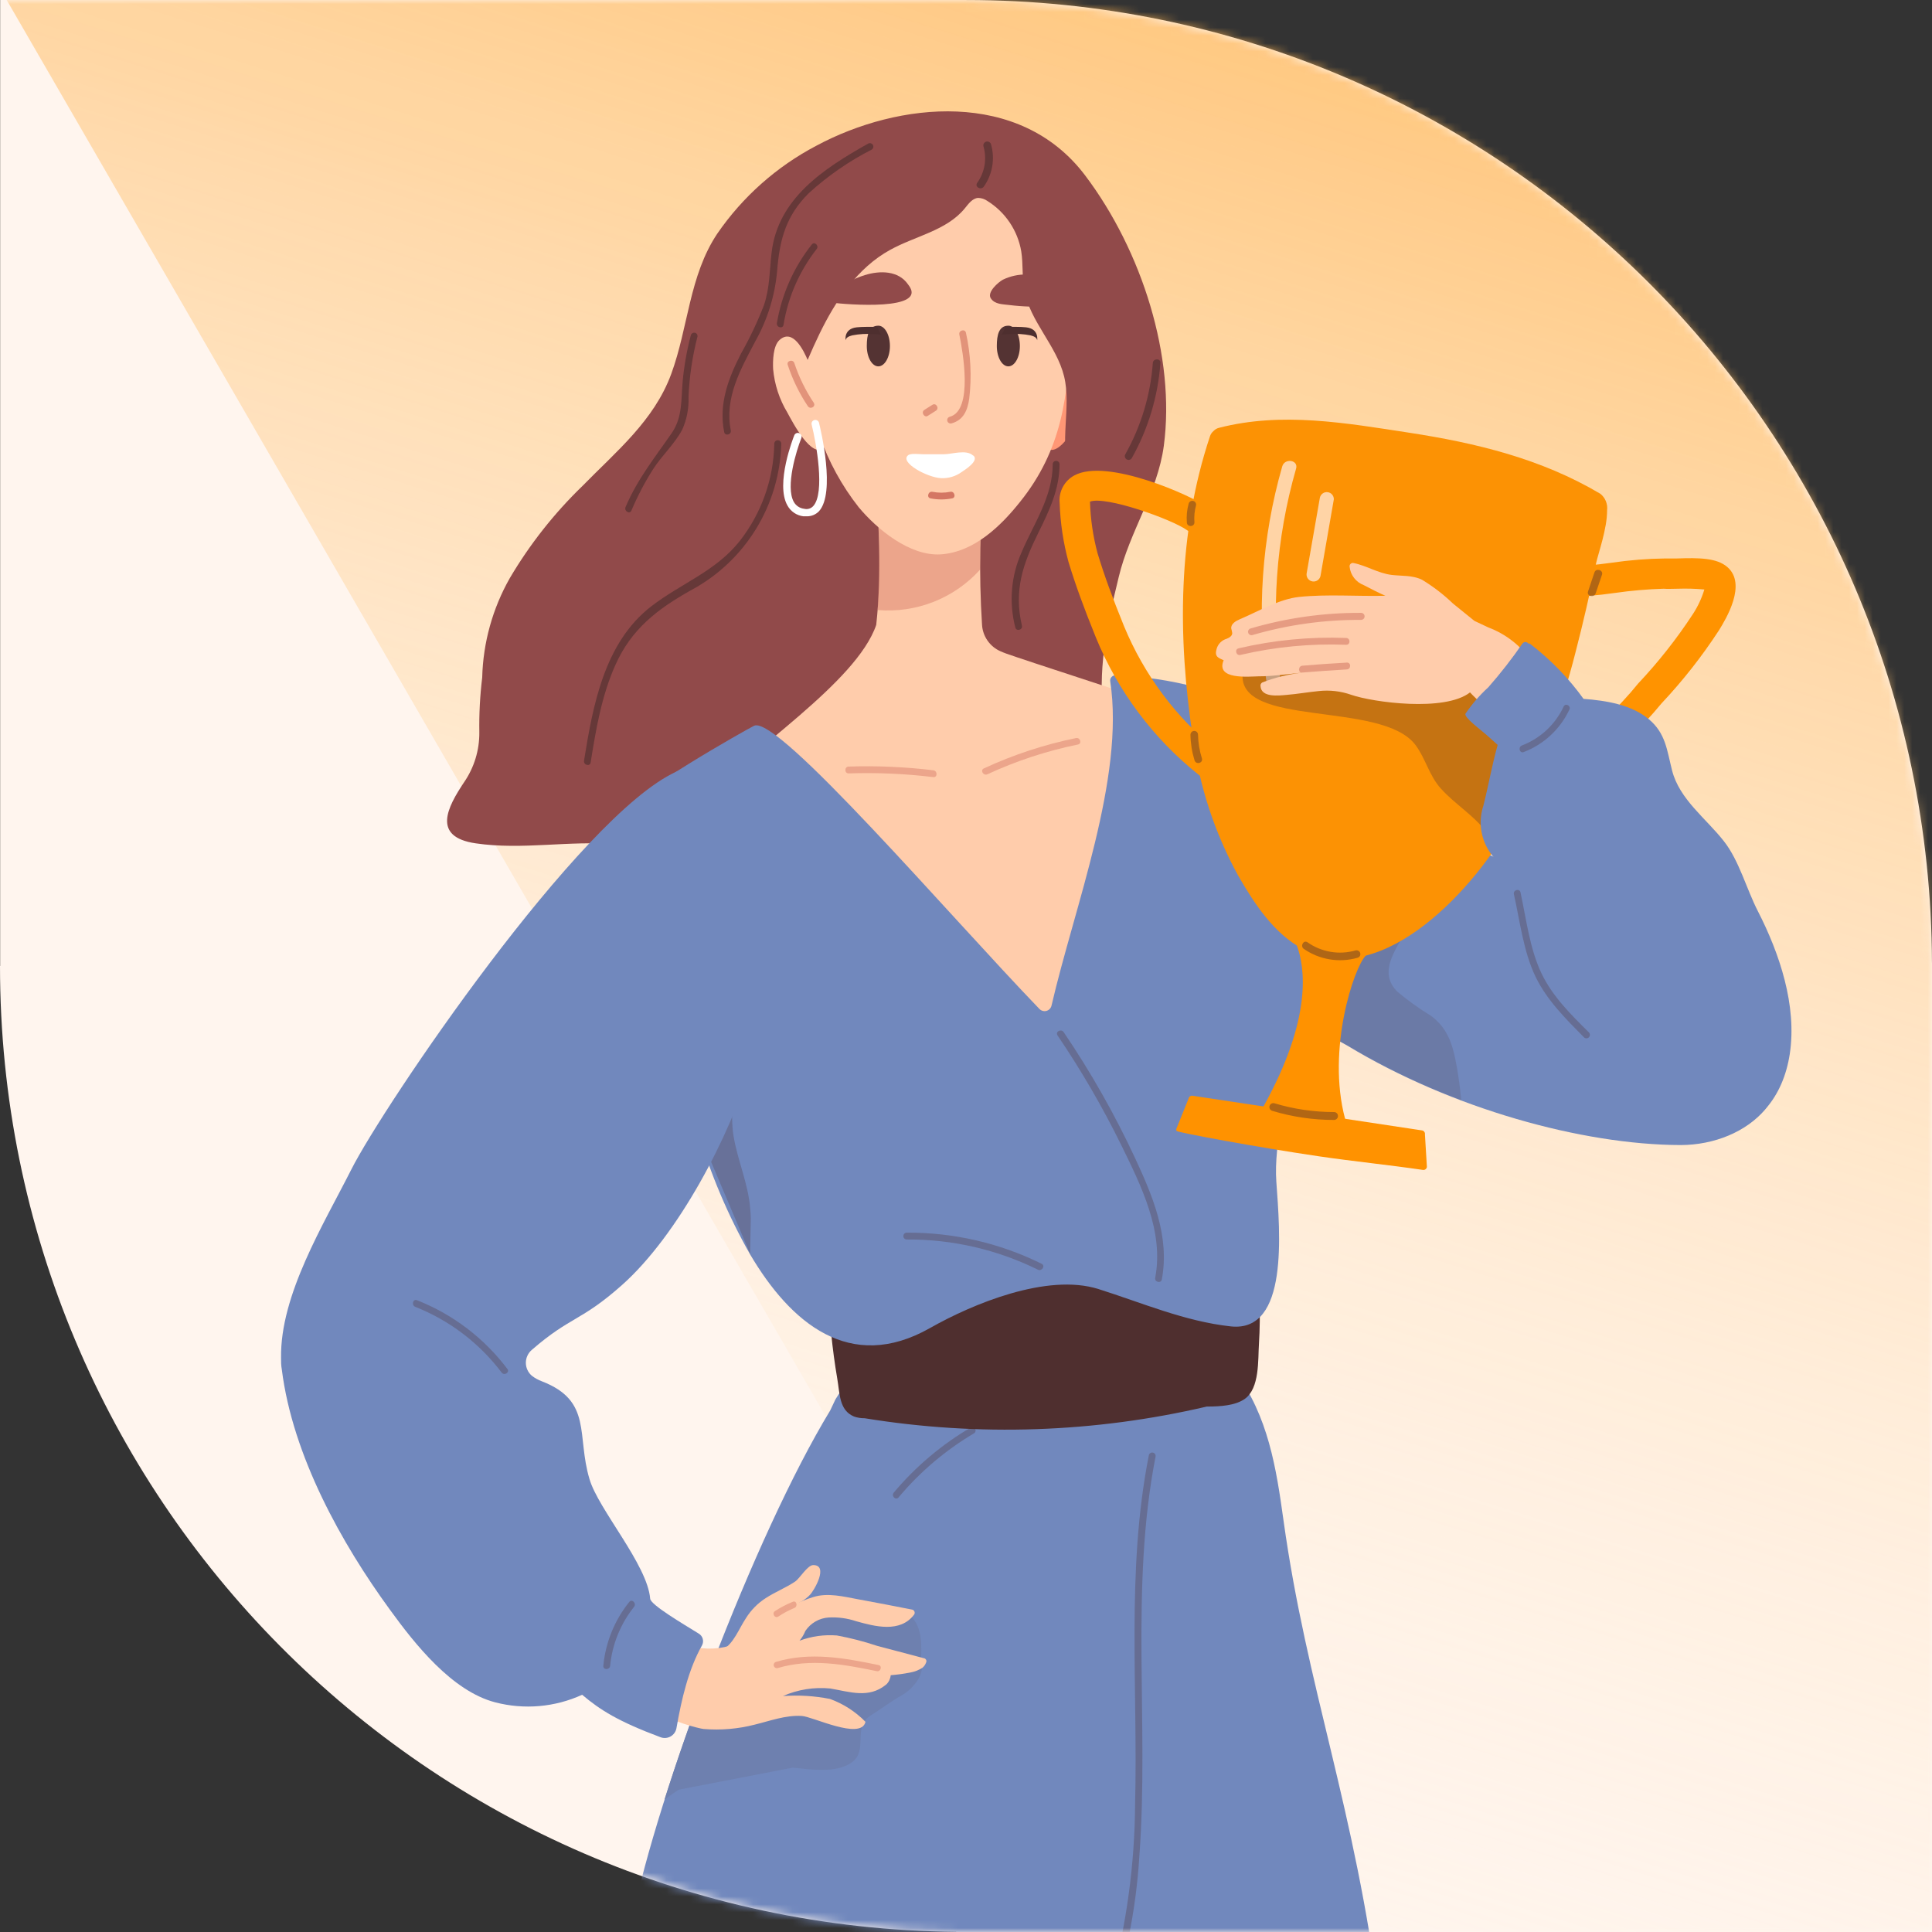
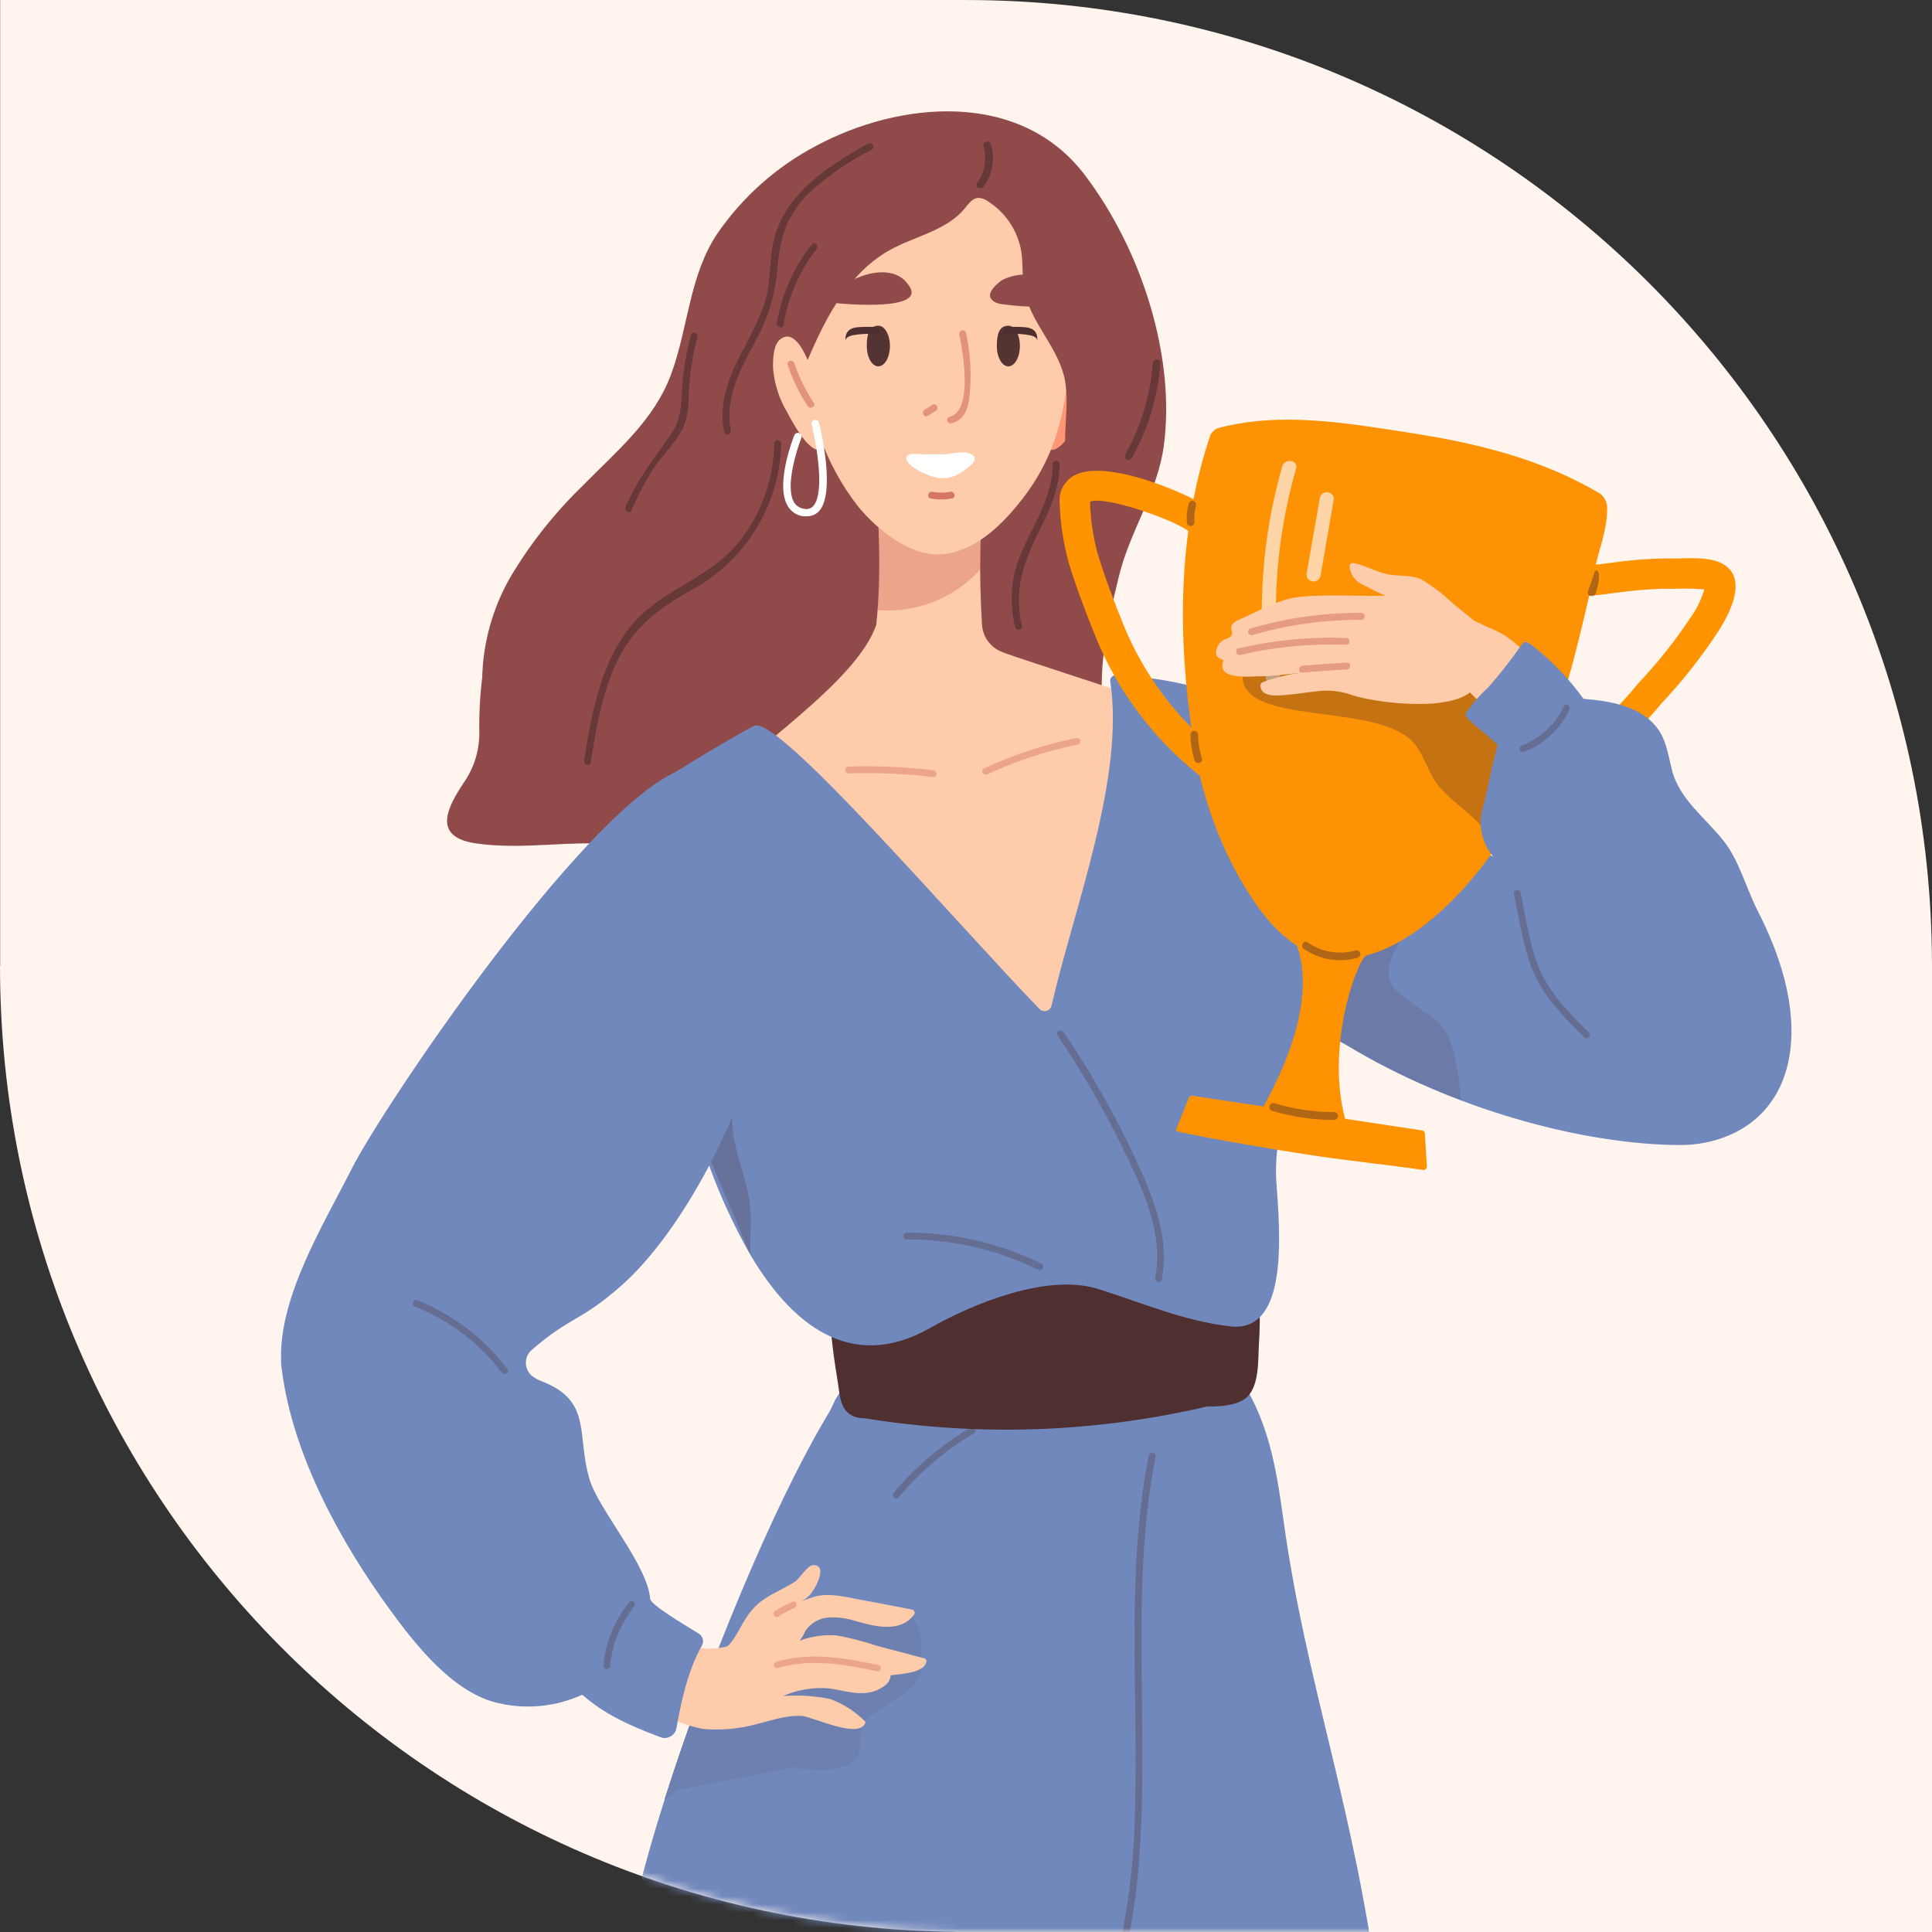
<svg xmlns="http://www.w3.org/2000/svg" width="245" height="245" viewBox="0 0 245 245" fill="none">
  <rect x="0" y="0" width="245" height="245" fill="#333333" stroke="none" />
  <path fill-rule="evenodd" clip-rule="evenodd" d="M121.254 245L121.254 244.983C54.181 244.317 -2.41619e-06 189.724 -5.35493e-06 122.493L0.019 122.493L0.019 -1.07101e-05L122.516 -1.60646e-05L122.516 0.003C190.015 0.012 244.772 54.636 244.996 122.085L245 122.085L245 245L121.254 245Z" fill="#FFF5EE" />
  <mask id="mask0_7_2306" style="mask-type:alpha" maskUnits="userSpaceOnUse" x="0" y="0" width="245" height="245">
    <path fill-rule="evenodd" clip-rule="evenodd" d="M121.254 245L121.254 244.983C54.181 244.317 -2.41619e-06 189.724 -5.35493e-06 122.493L0.019 122.493L0.019 -1.07101e-05L122.516 -1.60646e-05L122.516 0.003C190.015 0.012 244.772 54.636 244.996 122.085L245 122.085L245 245L121.254 245Z" fill="#FF7D27" />
  </mask>
  <g mask="url(#mask0_7_2306)">
-     <path d="M-0.834 -2.907L144.505 248.436L420.986 248.436L188.937 -14.118L-0.834 -2.907Z" fill="url(#paint0_linear_7_2306)" />
    <path d="M147.587 56.527C149.077 45.303 144.846 31.828 137.603 22.239C129.312 11.265 113.952 12.88 103.507 18.488C98.48 21.13 94.173 24.956 90.956 29.635C87.397 34.964 87.291 41.513 85.118 47.428C82.944 53.343 78.154 57.239 73.884 61.605C70.293 65.074 67.187 69.011 64.65 73.311C62.464 77.162 61.262 81.493 61.149 85.92C60.869 88.227 60.747 90.55 60.784 92.874C60.805 95.124 60.133 97.327 58.86 99.183C56.725 102.376 54.744 106.127 60.322 106.945C66.276 107.82 72.181 106.551 78.096 107.07C79.183 107.176 80.254 107.405 81.29 107.753C83.463 105.964 85.521 104.781 87.195 106.3C90.763 109.532 93.851 112.619 97.775 114.841C101.131 115.168 104.575 114.947 107.922 115.38C111.452 115.91 114.917 116.806 118.261 118.054C120.339 117.679 122.108 117.303 124.282 118.929C125.293 119.744 126.439 120.375 127.668 120.795C130.947 121.834 133.438 120.67 134.564 117.159C135.526 114.081 136.257 110.898 137.978 108.109C139.883 102.779 140.573 97.091 139.998 91.46C139.161 84.977 140.267 79.745 141.864 73.186C143.249 67.367 146.788 62.471 147.587 56.527Z" fill="#914A4A" />
    <path d="M104.994 116.909C104.032 116.851 103.07 116.822 102.166 116.803L102.378 116.87C106.026 118.03 109.842 118.576 113.669 118.486C110.84 117.66 107.932 117.132 104.994 116.909V116.909Z" fill="#CF6C5A" />
    <path d="M146 88.977C143.249 88.015 130.361 83.86 127.62 82.889C127.37 82.793 127.129 82.706 126.898 82.6C126.228 82.312 125.652 81.842 125.234 81.244C124.816 80.646 124.573 79.943 124.532 79.215C124.121 72.72 124.243 66.203 124.898 59.729C124.908 59.632 124.899 59.533 124.871 59.44C124.842 59.346 124.795 59.26 124.732 59.185C124.669 59.111 124.592 59.05 124.504 59.006C124.417 58.962 124.322 58.936 124.225 58.93C124.074 58.825 123.898 58.762 123.715 58.748C119.945 58.53 116.2 57.996 112.519 57.151C112.345 57.095 112.158 57.095 111.983 57.149C111.808 57.204 111.654 57.31 111.541 57.455C111.429 57.6 111.364 57.776 111.355 57.959C111.346 58.142 111.393 58.323 111.49 58.478C111.318 58.521 111.167 58.624 111.065 58.769C110.963 58.914 110.916 59.09 110.933 59.267C111.433 65.932 111.846 72.655 111.115 79.244C108.605 86.611 94.764 95.277 89.619 101.153C88.532 102.394 104.69 117.168 105.671 117.629C112.683 120.986 126.966 138.039 135.305 135.778C144.846 133.182 155.762 96.594 152.79 92.257C152.992 91.824 146.635 89.189 146 88.977Z" fill="#FFCCAB" />
    <path d="M111.277 77.359C113.695 77.567 116.128 77.213 118.386 76.324C120.644 75.434 122.665 74.034 124.29 72.232C124.268 68.057 124.467 63.883 124.886 59.729C124.897 59.632 124.888 59.533 124.859 59.44C124.831 59.346 124.784 59.26 124.721 59.185C124.658 59.111 124.58 59.05 124.493 59.006C124.406 58.962 124.311 58.936 124.213 58.93C124.062 58.825 123.887 58.762 123.703 58.748C119.934 58.53 116.189 57.996 112.508 57.151C112.334 57.095 112.146 57.095 111.971 57.149C111.796 57.204 111.642 57.31 111.53 57.455C111.418 57.6 111.353 57.776 111.344 57.959C111.335 58.142 111.382 58.323 111.479 58.478C111.307 58.521 111.156 58.624 111.054 58.769C110.951 58.914 110.905 59.09 110.921 59.267C111.501 65.28 111.62 71.328 111.277 77.359V77.359Z" fill="#CF6C5A" fill-opacity="0.4" />
    <path d="M132.675 56.749C134.272 58.288 136.706 53.536 137.369 52.325C138.387 50.647 139.006 48.758 139.177 46.804C139.225 45.765 139.177 43.87 138.379 43.13C136.715 41.591 135.321 44.361 134.724 45.823C133.741 47.889 132.945 50.039 132.348 52.248C132.127 53.344 131.771 55.874 132.675 56.749Z" fill="#FF9775" />
    <path d="M181.994 350.609C179.696 323.053 178.426 281.753 174.992 254.323C171.838 229.162 165.721 214.129 162.758 192.767C161.845 186.198 160.835 179.591 156.631 173.945C156.531 173.822 156.401 173.726 156.254 173.665C156.107 173.604 155.948 173.581 155.789 173.597C155.631 173.614 155.479 173.669 155.348 173.758C155.216 173.847 155.109 173.968 155.035 174.108C146.456 172.262 137.799 174.022 129.23 175.349C123.642 176.224 108.118 174.464 107.666 175.147C107.01 175.861 106.43 176.641 105.935 177.475L105.281 178.86C95.721 194.595 83.409 227.142 80.053 243.907C75.071 268.798 67.809 293.199 59.461 317.167C52.151 338.115 40.359 357.217 33.598 378.376C31.56 384.603 30.354 391.07 30.01 397.612C30.005 397.835 30.076 398.052 30.213 398.227C30.35 398.403 30.543 398.525 30.76 398.574C32.972 399.074 35.156 399.661 37.31 400.334C38.169 400.608 38.885 401.211 39.302 402.011C39.718 402.811 39.801 403.744 39.532 404.605C38.147 409.029 36.454 414.319 35.492 417.579C32.376 428.159 72.743 436.286 83.861 434.892C95.605 433.382 111.523 417.829 123.084 419.58C134.895 421.369 142.426 428.236 154.371 427.755C162.936 427.418 171.451 426.298 179.811 424.408C180.294 423.123 180.661 421.797 180.908 420.446C185.563 397.478 183.918 373.779 181.994 350.609Z" fill="#7188BD" />
    <path d="M100.526 224.16C102.796 224.381 106.028 224.91 108.009 223.496C110.144 221.986 108.076 218.985 110.384 217.562C111.414 216.927 113.27 215.58 114.328 214.993C115.665 214.272 117.213 212.454 116.857 211.002C116.646 210.04 117.367 207.011 115.646 205.077C112.865 205.698 109.982 205.698 107.201 205.077C103.661 204.115 101.074 202.798 98.141 205.818C96.352 207.655 94.967 210.108 92.687 211.406C91.786 211.886 90.811 212.211 89.802 212.368C87.743 217.773 85.858 223.178 84.262 228.218C84.848 227.776 85.464 227.353 86.089 226.949L100.526 224.16Z" fill="#6E80AF" />
    <path d="M103.125 198.471C102.404 198.471 101.433 200.144 100.846 200.548C99.663 201.347 98.326 201.866 97.124 202.645C96.1 203.298 95.236 204.172 94.594 205.203C93.632 206.665 93.103 208.32 91.593 209.281C91.526 209.283 91.46 209.303 91.402 209.338C91.344 209.373 91.297 209.423 91.265 209.483C91.233 209.542 91.217 209.609 91.219 209.677C91.221 209.745 91.24 209.811 91.276 209.868C91.734 210.415 92.32 210.84 92.983 211.104C93.645 211.369 94.362 211.466 95.071 211.386C95.78 211.306 96.457 211.052 97.044 210.646C97.63 210.24 98.107 209.695 98.432 209.06C98.971 207.55 98.288 206.011 99.134 204.52C99.146 204.48 99.146 204.436 99.134 204.395C100.298 203.645 101.721 203.309 102.712 202.241C103.251 201.693 105.116 198.461 103.125 198.471Z" fill="#FFCCAB" />
    <path d="M159.216 158.824C159.338 158.7 159.423 158.546 159.464 158.377C159.504 158.209 159.499 158.033 159.448 157.867C159.396 157.702 159.301 157.553 159.173 157.437C159.044 157.321 158.886 157.242 158.716 157.208C140.808 155.131 122.985 157.872 105.413 161.257C105.248 161.3 105.101 161.392 104.99 161.522C104.879 161.651 104.809 161.81 104.792 161.98C104.774 162.149 104.808 162.32 104.89 162.469C104.972 162.618 105.097 162.739 105.25 162.815C105.176 162.892 105.119 162.982 105.083 163.082C105.046 163.181 105.031 163.287 105.038 163.393C105.152 167.223 105.531 171.041 106.173 174.819C106.509 176.742 106.404 178.83 108.289 179.628C108.725 179.781 109.184 179.855 109.645 179.849C124.065 182.193 138.805 181.69 153.032 178.368C154.85 178.368 156.658 178.224 157.841 177.406C159.765 176.05 159.515 172.405 159.649 170.423C159.888 166.552 159.743 162.667 159.216 158.824V158.824Z" fill="#4F2F2F" />
    <path d="M117.125 210.272L111.2 208.705C109.54 208.149 107.844 207.712 106.122 207.397C104.515 207.27 102.9 207.496 101.39 208.06C101.699 207.687 101.949 207.269 102.13 206.819C102.459 206.328 102.896 205.919 103.408 205.623C103.92 205.328 104.493 205.155 105.083 205.117C106.263 205.053 107.444 205.213 108.565 205.588C110.931 206.252 114.163 207.118 115.932 204.732C115.965 204.679 115.984 204.62 115.99 204.558C115.996 204.497 115.988 204.434 115.967 204.376C115.946 204.318 115.912 204.265 115.868 204.222C115.823 204.179 115.77 204.146 115.711 204.126C113.422 203.671 111.127 203.232 108.825 202.809C106.959 202.462 104.977 201.953 103.15 202.52C99.591 203.597 96.186 206.213 93.253 208.464C91.455 209.151 89.486 209.252 87.626 208.753C86.694 210.433 85.915 212.194 85.299 214.014C84.965 215.145 84.755 216.309 84.674 217.486C84.674 218.149 88.646 219.207 89.223 219.256C91.396 219.435 93.584 219.25 95.696 218.707C97.677 218.226 99.591 217.486 101.669 217.601C103.054 217.678 109.094 220.679 109.738 218.409V218.332C108.479 217.048 106.947 216.062 105.256 215.447C103.291 215.058 101.282 214.935 99.284 215.081C101.168 214.251 103.235 213.919 105.285 214.12C107.767 214.543 110.152 215.408 112.316 213.667C112.343 213.643 112.372 213.62 112.402 213.6C112.72 213.291 112.914 212.878 112.951 212.436C113.777 212.37 114.599 212.258 115.413 212.1C115.962 212.001 116.488 211.799 116.961 211.503C117.178 211.331 117.341 211.101 117.433 210.84C117.464 210.783 117.48 210.72 117.48 210.656C117.48 210.592 117.464 210.529 117.433 210.472C117.403 210.416 117.358 210.368 117.304 210.333C117.251 210.298 117.189 210.277 117.125 210.272Z" fill="#FFCCAB" />
    <path d="M218.78 127.556C216.408 124.001 213.232 121.056 209.508 118.958C202.612 112.706 181.52 106.387 176.124 102.425C170.353 98.202 163.486 91.066 157.071 88.776C156.59 88.603 157.311 95.75 157.638 98.173C158.228 102.578 158.818 106.987 159.408 111.398C159.898 114.986 158.215 123.507 160.322 126.547C162.89 130.269 167.054 130.307 170.901 132.625C184.059 140.579 200.669 145.177 213.115 145.206C217.386 145.206 221.473 143.503 223.791 140.724C227.196 136.53 221.213 131.192 218.78 127.556Z" fill="#7188BD" />
    <path d="M184.548 134.29C184.077 132.011 183.365 130.222 181.441 128.798C179.95 127.89 178.529 126.87 177.19 125.749C174.747 123.277 176.96 120.556 178.258 118.055C180.349 114.232 182.056 110.211 183.355 106.052C180.833 105.062 178.414 103.828 176.132 102.368C174.343 101.06 172.449 99.482 170.496 97.828C169.534 101.339 168.265 104.763 167.332 108.293C166.304 112.329 165.771 116.476 165.745 120.642C165.73 123.939 165.903 127.233 166.264 130.51C167.86 131.054 169.402 131.743 170.871 132.568C175.461 135.311 180.29 137.632 185.298 139.503C185.145 137.753 184.894 136.013 184.548 134.29Z" fill="#4F2F2F" fill-opacity="0.16" />
    <path d="M129.559 21.661C124.971 16.39 118.017 14.726 111.862 18.775C106.697 22.19 103.532 27.816 102.33 33.616C100.968 40.846 101.522 48.307 103.936 55.257C105.07 58.527 106.741 61.586 108.88 64.307C111.179 67.077 115.353 70.549 119.296 70.299C123.567 70.02 126.991 66.615 129.347 63.653C134.618 57.113 135.589 50.082 135.637 41.984C135.686 34.914 134.493 27.345 129.559 21.661Z" fill="#FFCCAB" />
    <path d="M135.321 36.85C134.888 36.224 131.714 34.791 130.185 34.811C129.147 34.788 128.119 35.013 127.184 35.465C126.597 35.782 125.135 37.052 125.645 37.831C126.155 38.61 127.155 38.571 127.954 38.677C129.679 38.89 131.421 38.945 133.157 38.84C134.253 38.783 136.283 38.264 135.321 36.85Z" fill="#914A4A" />
    <path d="M115.152 36.069C113.94 34.3 111.584 34.29 109.67 34.886C108.644 35.205 107.672 35.675 106.785 36.281C106.352 36.579 104.13 38.205 105.64 38.397C107.15 38.589 117.913 39.513 115.152 36.069Z" fill="#914A4A" />
    <path d="M162.047 110.244C162.739 107.282 162.749 94.182 161.316 91.97C159.392 88.902 154.968 88.065 151.765 87.161C148.414 86.278 144.975 85.768 141.512 85.642C141.41 85.631 141.308 85.645 141.213 85.68C141.117 85.716 141.031 85.773 140.961 85.848C140.891 85.922 140.84 86.012 140.81 86.109C140.78 86.207 140.774 86.31 140.791 86.411C142.656 98.635 136.232 115.034 133.346 127.518C133.31 127.678 133.232 127.826 133.118 127.944C133.005 128.063 132.862 128.149 132.704 128.192C132.546 128.236 132.379 128.235 132.221 128.191C132.063 128.147 131.92 128.061 131.807 127.942C120.372 116.083 98.587 90.595 95.624 92.037C94.662 92.509 80.024 100.751 78.985 103.137C78.307 103.619 77.833 104.336 77.656 105.149C77.478 105.961 77.609 106.811 78.023 107.532C78.52 108.375 79.201 109.095 80.014 109.639C83.608 112.401 85.968 116.468 86.583 120.959C87.728 127.845 86.17 135.646 88.507 143.465C90.105 148.906 92.325 154.144 95.124 159.075C100.231 167.731 107.772 174.185 117.948 168.405C123.324 165.356 132.779 161.422 139.281 163.461C144.83 165.212 150.245 167.568 156.083 168.203C163.451 169.001 162.316 156.315 161.854 149.852C161.508 144.908 163.278 138.829 164.191 133.924C166.355 122.344 164.413 121.498 162.047 110.244Z" fill="#7188BD" />
    <path d="M137.853 30.819C136.765 28.162 135.528 25.567 134.149 23.048C133.266 21.148 131.987 19.46 130.399 18.095C128.758 16.985 126.88 16.274 124.916 16.017C119.465 14.895 113.8 15.49 108.7 17.72C103.699 20.057 99.582 24.539 98.351 29.925C97.697 32.81 97.841 35.792 96.986 38.581C95.899 42.12 93.417 45.025 92.811 48.728C92.128 52.873 92.532 57.567 92.725 61.751C94.752 59.781 96.511 57.553 97.957 55.124C100.371 51.084 101.862 46.564 103.92 42.332C105.978 38.1 108.729 33.974 112.865 31.695C116.058 29.925 120.03 29.252 122.339 26.433C122.81 25.856 123.3 25.154 124.031 25.096C124.46 25.104 124.876 25.241 125.224 25.491C126.345 26.191 127.306 27.12 128.044 28.217C128.782 29.314 129.279 30.555 129.504 31.858C129.764 33.493 129.591 35.176 129.889 36.811C130.62 40.764 133.976 43.804 134.938 47.718C135.9 51.633 134.255 56.124 135.679 60.01C139.959 55.028 141.392 48.036 140.671 41.505C140.213 37.833 139.266 34.239 137.853 30.819V30.819Z" fill="#914A4A" />
    <path d="M152.901 98.645C152.578 98.594 152.273 98.461 152.016 98.26C146.247 93.658 141.753 87.655 138.964 80.823C137.406 76.975 136.406 74.234 135.501 71.272C134.837 68.826 134.459 66.312 134.376 63.779C134.308 63.078 134.449 62.373 134.781 61.751C135.113 61.13 135.621 60.621 136.242 60.288C140.416 58.018 151.246 62.962 152.824 64.135C153.236 64.438 153.511 64.891 153.588 65.396C153.666 65.901 153.54 66.416 153.237 66.828C152.935 67.24 152.481 67.515 151.976 67.593C151.471 67.67 150.956 67.544 150.544 67.242C148.621 65.847 140.176 62.846 138.223 63.616C138.287 65.829 138.61 68.027 139.185 70.166C140.06 73.051 141.032 75.686 142.532 79.389C145.088 85.584 149.163 91.035 154.382 95.24C154.72 95.501 154.962 95.867 155.069 96.28C155.176 96.693 155.143 97.131 154.975 97.523C154.806 97.915 154.512 98.24 154.138 98.447C153.764 98.654 153.332 98.73 152.91 98.664L152.901 98.645Z" fill="#FF9300" />
    <path d="M164.443 119.863C165.463 122.575 166.501 129 160.23 140.301C158.566 143.312 171.464 145.187 170.57 141.869C168.213 133.049 171.724 122.633 173.196 121.181C175.658 118.796 163.231 116.651 164.443 119.863Z" fill="#FF9200" />
    <path d="M190.395 104.309C189.974 104.245 189.587 104.043 189.293 103.735C188.999 103.427 188.816 103.03 188.772 102.606C188.728 102.183 188.826 101.757 189.05 101.395C189.274 101.033 189.612 100.755 190.01 100.606C195.464 98.557 201.1 94.258 206.775 87.824L207.736 86.679C210.29 83.969 212.601 81.041 214.642 77.927C215.291 76.947 215.794 75.878 216.133 74.753C215.017 74.652 213.896 74.62 212.776 74.657C212.074 74.657 211.468 74.705 210.978 74.657C208.921 74.717 206.869 74.894 204.832 75.186C202.579 75.513 200.308 75.696 198.032 75.734C197.522 75.706 197.044 75.476 196.703 75.096C196.362 74.715 196.186 74.215 196.214 73.704C196.242 73.194 196.472 72.716 196.852 72.375C197.233 72.034 197.733 71.859 198.243 71.887C200.3 71.825 202.352 71.649 204.389 71.358C206.642 71.028 208.913 70.847 211.189 70.819C211.516 70.819 212.065 70.819 212.651 70.819C215.45 70.723 217.701 70.742 219.047 71.906C221.558 74.079 218.884 78.465 217.999 79.908C215.843 83.219 213.397 86.332 210.689 89.209L209.727 90.344C203.63 97.249 197.474 101.885 191.453 104.174C191.121 104.322 190.753 104.369 190.395 104.309V104.309Z" fill="#FF9300" />
    <path d="M203.796 64.722C203.846 64.327 203.794 63.926 203.644 63.557C203.494 63.188 203.252 62.864 202.94 62.616C195.457 58.172 187.186 56.172 178.645 54.864C170.662 53.642 162.573 52.2 154.6 54.248C154.335 54.309 154.094 54.446 153.907 54.642C153.686 54.822 153.522 55.063 153.436 55.335C149.339 67.627 149.319 80.803 151.272 93.528C152.083 99.657 154.023 105.583 156.995 111.004C159.034 114.544 161.553 118.439 165.285 120.382C175.461 125.681 187.407 112.12 191.533 104.416C195.135 97.492 197.918 90.171 199.824 82.602C200.786 78.889 201.641 75.148 202.411 71.388C202.68 70.176 203.825 66.963 203.796 64.722Z" fill="#FC9204" />
    <path d="M180.447 148.359C176.052 147.715 171.589 147.272 167.213 146.628C159.374 145.474 149.266 143.598 149.199 143.415C149.174 143.364 149.162 143.309 149.162 143.252C149.162 143.195 149.174 143.14 149.199 143.088L150.718 139.328C150.737 139.211 150.801 139.106 150.896 139.036C150.992 138.966 151.111 138.936 151.228 138.953L180.323 143.348C180.381 143.356 180.437 143.376 180.488 143.406C180.538 143.437 180.583 143.477 180.617 143.524C180.652 143.572 180.677 143.626 180.691 143.683C180.705 143.74 180.707 143.8 180.698 143.858L180.948 147.984C180.931 148.1 180.869 148.205 180.775 148.275C180.682 148.345 180.564 148.376 180.447 148.359V148.359Z" fill="#FF9200" />
    <path d="M162.436 86.834C161.141 77.663 161.797 68.322 164.36 59.422C164.677 58.316 162.907 58.056 162.6 59.153C160.004 68.212 159.348 77.716 160.676 87.045C160.731 87.255 160.859 87.437 161.038 87.559C161.217 87.681 161.434 87.734 161.648 87.708C161.863 87.682 162.062 87.579 162.206 87.419C162.351 87.258 162.433 87.05 162.436 86.834V86.834Z" fill="#FFD4A6" />
    <path d="M167.376 63.116L165.693 72.734C165.663 72.967 165.725 73.202 165.867 73.389C166.009 73.575 166.218 73.699 166.45 73.733C166.682 73.767 166.918 73.709 167.108 73.571C167.297 73.432 167.424 73.225 167.462 72.994L169.146 63.318C169.15 63.095 169.072 62.879 168.925 62.711C168.778 62.543 168.574 62.436 168.353 62.411C168.131 62.386 167.909 62.444 167.728 62.575C167.547 62.705 167.422 62.898 167.376 63.116V63.116Z" fill="#FFD4A6" />
    <path d="M179.504 94.48C180.812 96.231 181.226 98.375 182.755 100.039C184.496 101.963 186.737 103.29 188.353 105.339C188.865 106.008 189.316 106.723 189.699 107.474C189.853 107.243 189.978 107.032 190.122 106.81C190.012 106.747 189.929 106.645 189.89 106.524C189.851 106.403 189.858 106.272 189.911 106.156C193.864 97.789 192.642 86.661 182.909 83.439C179.249 82.373 175.431 81.953 171.627 82.198C166.702 82.332 162.009 83.025 157.594 85.314C156.757 92.393 175.262 88.776 179.504 94.48Z" fill="#4F2F2F" fill-opacity="0.32" />
    <path d="M171.901 120.525C170.874 120.82 169.793 120.881 168.74 120.703C167.686 120.525 166.685 120.112 165.812 119.496C165.303 119.149 164.851 119.977 165.331 120.323C166.313 121.006 167.434 121.462 168.613 121.658C169.793 121.855 171.001 121.786 172.151 121.458C172.212 121.441 172.27 121.413 172.32 121.374C172.37 121.336 172.412 121.288 172.444 121.233C172.476 121.178 172.496 121.117 172.505 121.054C172.513 120.991 172.509 120.927 172.492 120.866C172.476 120.805 172.447 120.747 172.409 120.697C172.37 120.647 172.322 120.605 172.267 120.573C172.212 120.541 172.152 120.521 172.089 120.512C172.026 120.504 171.962 120.508 171.901 120.525V120.525Z" fill="#4F2F2F" fill-opacity="0.44" />
-     <path d="M202.19 72.599L201.382 75.004C201.18 75.6 202.104 75.85 202.344 75.263C202.613 74.455 202.892 73.657 203.162 72.849C203.306 72.262 202.373 72.012 202.19 72.599Z" fill="#4F2F2F" fill-opacity="0.44" />
+     <path d="M202.19 72.599L201.382 75.004C201.18 75.6 202.104 75.85 202.344 75.263C203.306 72.262 202.373 72.012 202.19 72.599Z" fill="#4F2F2F" fill-opacity="0.44" />
    <path d="M150.746 63.827C150.523 64.611 150.441 65.428 150.506 66.241C150.506 66.857 151.468 66.857 151.468 66.241C151.409 65.517 151.478 64.788 151.67 64.087C151.694 63.968 151.672 63.844 151.609 63.74C151.546 63.637 151.445 63.561 151.329 63.528C151.212 63.495 151.087 63.508 150.979 63.563C150.871 63.619 150.788 63.713 150.746 63.827Z" fill="#4F2F2F" fill-opacity="0.44" />
    <path d="M152.415 96.162C152.108 95.194 151.943 94.187 151.925 93.171C151.925 93.044 151.874 92.921 151.784 92.831C151.694 92.741 151.571 92.69 151.444 92.69C151.316 92.69 151.194 92.741 151.104 92.831C151.014 92.921 150.963 93.044 150.963 93.171C150.981 94.274 151.156 95.369 151.482 96.422C151.675 97.009 152.598 96.778 152.415 96.162Z" fill="#4F2F2F" fill-opacity="0.44" />
    <path d="M169.172 141.022C166.608 141.022 164.058 140.646 161.603 139.906C161.539 139.889 161.474 139.884 161.409 139.893C161.344 139.901 161.281 139.922 161.225 139.955C161.168 139.988 161.118 140.031 161.078 140.083C161.038 140.135 161.009 140.194 160.992 140.257C160.975 140.32 160.97 140.386 160.979 140.451C160.987 140.516 161.008 140.578 161.041 140.635C161.074 140.692 161.117 140.741 161.169 140.781C161.221 140.821 161.28 140.851 161.343 140.868C163.882 141.636 166.52 142.025 169.172 142.022C169.305 142.022 169.432 141.969 169.526 141.875C169.619 141.782 169.672 141.654 169.672 141.522C169.672 141.389 169.619 141.262 169.526 141.168C169.432 141.074 169.305 141.022 169.172 141.022V141.022Z" fill="#4F2F2F" fill-opacity="0.44" />
    <path d="M95.126 159.007C95.126 158.92 95.126 158.834 95.126 158.747L95.213 154.505C95.213 154.101 95.165 153.698 95.136 153.294C94.886 150.072 93.539 147.196 93.02 144.051C92.539 141.165 93.328 138.155 91.895 135.394C91.428 134.5 90.742 133.738 89.901 133.179C89.06 132.621 88.092 132.285 87.086 132.201C87.034 135.981 87.513 139.75 88.509 143.397L95.126 159.007Z" fill="#4F2F2F" fill-opacity="0.25" />
    <path d="M194.32 84.39C194.357 84.335 194.377 84.269 194.377 84.203C194.377 84.136 194.357 84.071 194.32 84.015C192.978 81.984 191.029 80.428 188.751 79.572C188.154 79.302 187.568 79.023 186.971 78.735L184.25 76.532C183.055 75.382 181.735 74.37 180.316 73.512C179.094 72.926 177.767 73.06 176.468 72.906C174.718 72.685 173.285 71.714 171.592 71.387C171.527 71.382 171.462 71.393 171.401 71.418C171.341 71.443 171.287 71.482 171.244 71.531C171.201 71.581 171.17 71.64 171.154 71.703C171.138 71.766 171.136 71.832 171.15 71.897C171.207 72.41 171.406 72.897 171.723 73.304C172.041 73.712 172.465 74.023 172.948 74.205C173.631 74.57 174.978 75.253 175.68 75.551C172.083 75.638 168.312 75.33 164.754 75.696C162.215 75.965 159.55 77.542 157.232 78.523C156.703 78.745 156.078 79.12 156.136 79.697C156.192 79.892 156.234 80.091 156.261 80.293C156.261 80.649 155.876 80.88 155.549 81.005C155.251 81.091 154.979 81.25 154.759 81.469C154.539 81.687 154.377 81.958 154.289 82.255C153.991 83.265 154.453 83.409 155.174 83.727C154.116 86.227 158.338 85.794 159.579 85.766C161.426 85.766 163.234 85.496 165.061 85.304H165.109C163.383 85.497 161.689 85.914 160.07 86.545C159.989 86.589 159.925 86.658 159.886 86.74C159.846 86.823 159.833 86.916 159.848 87.006C159.935 88.488 162.147 88.209 163.147 88.122C164.523 88.007 165.898 87.766 167.254 87.632C168.632 87.484 170.025 87.645 171.332 88.103C174.093 89.065 183.23 90.305 186.414 87.805C187.387 88.841 188.474 89.764 189.655 90.555C189.74 90.612 189.843 90.634 189.944 90.616C190.044 90.598 190.134 90.542 190.193 90.459C190.261 90.441 190.323 90.408 190.376 90.363C192.102 88.807 193.467 86.894 194.377 84.756C194.406 84.696 194.415 84.629 194.405 84.564C194.395 84.499 194.365 84.438 194.32 84.39V84.39Z" fill="#FFCCAB" />
    <path d="M89.02 208.656C89.159 208.403 89.194 208.107 89.118 207.829C89.043 207.551 88.863 207.313 88.616 207.165C86.616 205.924 82.519 203.52 82.451 202.741C82.105 198.413 75.863 191.382 74.757 187.573C73.083 182.014 75.171 177.666 68.717 175.166C68.26 174.998 67.832 174.762 67.447 174.464C67.208 174.261 67.016 174.009 66.885 173.725C66.753 173.441 66.684 173.132 66.684 172.819C66.684 172.506 66.753 172.197 66.885 171.912C67.016 171.628 67.208 171.377 67.447 171.174C72.381 166.894 73.641 167.606 78.874 162.96C85.952 156.67 92.608 144.071 95.282 134.905C97.956 125.739 89.001 96.384 85.75 97.866C73.516 103.415 48.615 140.252 44.556 148.293C41.017 155.305 35.525 164.182 35.641 172.184C35.641 172.684 35.64 173.146 35.736 173.665C37.121 184.668 43.364 195.787 49.423 204.097C52.616 208.502 57.319 214.455 62.811 215.879C66.484 216.833 70.373 216.493 73.824 214.917C76.103 216.841 78.383 218.293 83.769 220.303C83.975 220.38 84.195 220.411 84.414 220.393C84.634 220.376 84.846 220.311 85.038 220.203C85.229 220.095 85.395 219.946 85.523 219.767C85.651 219.589 85.738 219.384 85.779 219.168C86.424 215.465 87.308 211.695 89.02 208.656Z" fill="#7188BD" />
    <path d="M222.912 115.534C221.479 112.745 220.546 109.129 218.603 106.667C216.343 103.781 212.977 101.367 212.044 97.722C211.38 95.135 211.245 92.98 209.052 91.172C206.859 89.364 203.714 88.844 200.81 88.623C198.915 85.994 196.647 83.654 194.077 81.679C194 81.62 193.904 81.593 193.808 81.602C193.765 81.544 193.709 81.497 193.645 81.465C193.58 81.433 193.51 81.416 193.438 81.416C193.366 81.416 193.295 81.433 193.23 81.465C193.166 81.497 193.11 81.544 193.067 81.602C191.732 83.539 190.284 85.395 188.73 87.161C187.639 88.156 186.67 89.276 185.844 90.499C185.594 90.941 187.768 92.538 188.528 93.211L189.922 94.461C189.143 97.27 188.835 99.27 188.114 102.156C187.795 103.11 187.695 104.124 187.819 105.123C187.944 106.122 188.292 107.08 188.835 107.927C190.317 110.196 192.798 111.581 194.212 113.88C195.626 116.179 195.76 119.257 196.578 121.902C198.001 126.528 201.137 130.433 204.696 133.616C206.619 135.386 217.199 144.408 217.468 144.34C222.922 143.071 226.124 139.099 226.961 133.674C227.904 127.499 225.653 120.882 222.912 115.534Z" fill="#7188BD" />
    <path d="M111.398 211.146C107.099 210.252 102.742 209.453 98.414 210.742C98.309 210.77 98.22 210.839 98.166 210.933C98.112 211.026 98.097 211.138 98.125 211.242C98.153 211.347 98.222 211.436 98.316 211.49C98.409 211.544 98.521 211.559 98.625 211.531C102.8 210.281 107.022 211.06 111.186 211.925C111.696 212.031 111.918 211.233 111.398 211.146Z" fill="#CF6C5A" fill-opacity="0.4" />
    <path d="M100.538 203.124C99.745 203.445 98.985 203.841 98.268 204.307C97.835 204.596 98.268 205.269 98.681 205.009C99.332 204.573 100.025 204.203 100.749 203.903C101.201 203.711 101.019 202.922 100.538 203.124Z" fill="#CF6C5A" fill-opacity="0.4" />
    <path d="M172.6 77.716C167.857 77.695 163.137 78.363 158.586 79.697C158.531 79.712 158.48 79.738 158.435 79.773C158.39 79.808 158.352 79.852 158.324 79.901C158.267 80.001 158.253 80.12 158.283 80.231C158.314 80.342 158.387 80.436 158.488 80.493C158.588 80.55 158.706 80.564 158.817 80.534C163.294 79.228 167.937 78.58 172.6 78.61C172.658 78.61 172.717 78.599 172.771 78.576C172.825 78.554 172.874 78.521 172.916 78.479C172.958 78.438 172.99 78.388 173.013 78.334C173.035 78.28 173.047 78.222 173.047 78.163C173.047 78.104 173.035 78.046 173.013 77.992C172.99 77.938 172.958 77.888 172.916 77.847C172.874 77.805 172.825 77.772 172.771 77.75C172.717 77.727 172.658 77.716 172.6 77.716V77.716Z" fill="#CF6C5A" fill-opacity="0.5" />
    <path d="M170.708 80.9C166.121 80.727 161.53 81.17 157.06 82.218C156.522 82.352 156.753 83.179 157.291 83.054C161.686 82.026 166.198 81.592 170.708 81.766C171.266 81.785 171.266 80.919 170.708 80.9Z" fill="#CF6C5A" fill-opacity="0.5" />
    <path d="M170.793 84.026C168.87 84.131 167.033 84.257 165.147 84.42C164.599 84.468 164.599 85.382 165.147 85.286C167.071 85.132 168.908 84.997 170.793 84.891C171.351 84.862 171.351 83.987 170.793 84.026Z" fill="#CF6C5A" fill-opacity="0.5" />
    <path d="M104.87 52.248C104.273 50.039 103.478 47.889 102.494 45.823C101.898 44.361 100.503 41.591 98.839 43.13C98.031 43.87 97.993 45.765 98.041 46.804C98.217 48.758 98.835 50.645 99.849 52.325C100.513 53.536 102.946 58.288 104.543 56.749C105.457 55.874 105.053 53.344 104.87 52.248Z" fill="#FFCCAB" />
    <path d="M122.494 42.205C122.388 41.657 121.532 41.888 121.657 42.436C122.071 44.465 123.465 52.054 120.436 52.852C120.381 52.867 120.329 52.893 120.285 52.928C120.24 52.963 120.202 53.007 120.174 53.056C120.117 53.157 120.102 53.275 120.133 53.386C120.163 53.497 120.237 53.591 120.337 53.648C120.437 53.705 120.556 53.72 120.667 53.689C122.186 53.266 122.696 52.035 122.908 50.563C123.242 47.774 123.102 44.948 122.494 42.205V42.205Z" fill="#CF6C5A" fill-opacity="0.6" />
    <path d="M118.241 51.334L117.221 51.978C116.75 52.276 117.221 53.027 117.664 52.728L118.683 52.084C119.155 51.786 118.712 51.036 118.241 51.334Z" fill="#CF6C5A" fill-opacity="0.6" />
    <path d="M123.389 57.758C122.523 56.96 120.705 57.605 119.686 57.605C118.811 57.605 117.935 57.605 117.06 57.605C116.589 57.605 115.463 57.441 115.136 57.749C114.088 58.653 117.57 60.538 119.311 60.634C120.256 60.686 121.189 60.41 121.956 59.855C122.417 59.538 124.139 58.47 123.466 57.787C123.427 57.787 123.408 57.778 123.389 57.758Z" fill="white" />
    <path d="M120.502 62.366C119.756 62.514 118.988 62.514 118.242 62.366C117.693 62.269 117.463 63.106 118.011 63.202C118.909 63.38 119.834 63.38 120.733 63.202C121.281 63.116 121.05 62.25 120.502 62.366Z" fill="#CF6C5A" fill-opacity="0.89" />
    <path d="M103.192 51.073C102.149 49.515 101.321 47.823 100.73 46.043C100.557 45.514 99.71 45.745 99.893 46.274C100.503 48.125 101.36 49.885 102.442 51.506C102.75 51.968 103.5 51.573 103.192 51.073Z" fill="#CF6C5A" fill-opacity="0.6" />
    <path d="M129.332 43.88C129.332 45.304 128.678 46.458 127.87 46.458C127.062 46.458 126.408 45.304 126.408 43.88C126.408 42.457 126.678 41.303 127.87 41.303C128.678 41.293 129.332 42.447 129.332 43.88Z" fill="#543333" />
    <path d="M112.853 43.88C112.853 45.304 112.19 46.458 111.382 46.458C110.574 46.458 109.92 45.304 109.92 43.88C109.92 42.457 110.189 41.303 111.382 41.303C112.19 41.293 112.853 42.447 112.853 43.88Z" fill="#543333" />
    <path d="M118.355 97.681C114.795 97.25 111.206 97.093 107.622 97.21C107.064 97.21 107.064 98.095 107.622 98.076C111.206 97.958 114.795 98.116 118.355 98.547C118.904 98.614 118.904 97.739 118.355 97.681Z" fill="#CF6C5A" fill-opacity="0.4" />
    <path d="M136.455 93.595C132.424 94.42 128.502 95.711 124.769 97.442C124.259 97.673 124.702 98.404 125.202 98.193C128.871 96.493 132.725 95.225 136.686 94.413C137.234 94.326 137.003 93.489 136.455 93.595Z" fill="#CF6C5A" fill-opacity="0.4" />
    <path d="M132.087 160.259C126.771 157.631 120.915 156.28 114.986 156.315C114.871 156.315 114.761 156.361 114.68 156.442C114.598 156.523 114.553 156.633 114.553 156.748C114.553 156.863 114.598 156.973 114.68 157.054C114.761 157.135 114.871 157.181 114.986 157.181C120.766 157.147 126.473 158.464 131.654 161.028C132.154 161.22 132.587 160.509 132.087 160.259Z" fill="#4F2F2F" fill-opacity="0.3" />
    <path d="M64.357 173.617C61.412 169.702 57.441 166.679 52.883 164.884C52.363 164.672 52.142 165.509 52.652 165.72C56.999 167.438 60.789 170.32 63.607 174.05C63.943 174.492 64.655 174.059 64.357 173.617Z" fill="#4F2F2F" fill-opacity="0.3" />
    <path d="M201.484 130.914C199.214 128.663 196.858 126.336 195.473 123.421C193.982 120.295 193.549 116.525 192.818 113.168C192.703 112.62 191.856 112.851 191.981 113.399C192.751 116.843 193.184 120.651 194.723 123.854C196.156 126.836 198.57 129.221 200.869 131.549C200.953 131.63 201.066 131.675 201.183 131.673C201.3 131.671 201.412 131.623 201.494 131.539C201.575 131.455 201.62 131.342 201.618 131.224C201.617 131.107 201.568 130.995 201.484 130.914Z" fill="#4F2F2F" fill-opacity="0.3" />
    <path d="M145.684 184.553C142.798 199.163 144.318 214.042 143.943 228.796C143.895 236.445 142.857 244.055 140.855 251.437C138.711 258.766 135.085 265.537 131.478 272.222C127.863 278.567 124.679 285.147 121.946 291.919C119.432 298.684 117.42 305.624 115.925 312.685C112.703 327.323 111.001 342.251 107.952 356.928C104.393 374.009 97.603 390.389 95.555 407.778C95.487 408.336 96.343 408.49 96.41 407.942C98.238 392.418 104.009 377.799 107.567 362.66C111.011 348.06 112.742 333.133 115.627 318.417C117.009 311.019 118.873 303.72 121.206 296.565C123.647 289.547 126.684 282.751 130.285 276.252C133.796 269.74 137.489 263.286 140.115 256.352C142.583 249.575 144.057 242.477 144.491 235.279C145.722 218.428 143.279 201.404 146.54 184.707C146.56 184.594 146.534 184.477 146.469 184.382C146.403 184.287 146.302 184.223 146.188 184.202C146.075 184.182 145.958 184.207 145.864 184.273C145.769 184.339 145.704 184.44 145.684 184.553V184.553Z" fill="#4F2F2F" fill-opacity="0.3" />
    <path d="M123.17 180.985C119.443 183.164 116.118 185.969 113.341 189.275C112.975 189.698 113.591 190.314 113.946 189.891C116.665 186.645 119.918 183.887 123.564 181.735C123.641 181.671 123.694 181.584 123.714 181.486C123.733 181.389 123.719 181.287 123.672 181.199C123.626 181.111 123.551 181.042 123.459 181.003C123.368 180.964 123.266 180.957 123.17 180.985V180.985Z" fill="#4F2F2F" fill-opacity="0.3" />
    <path d="M198.287 89.602C197.231 91.874 195.33 93.644 192.988 94.536C192.478 94.738 192.699 95.575 193.219 95.373C195.755 94.403 197.821 92.495 198.989 90.044C199.307 89.534 198.528 89.082 198.287 89.602Z" fill="#4F2F2F" fill-opacity="0.3" />
    <path d="M79.797 203.144C77.933 205.464 76.789 208.28 76.508 211.242C76.46 211.8 77.325 211.791 77.373 211.242C77.639 208.506 78.695 205.906 80.412 203.76C80.749 203.327 80.143 202.711 79.797 203.144Z" fill="#4F2F2F" fill-opacity="0.3" />
    <path d="M98.186 56.269C98.108 60.758 96.564 65.098 93.791 68.628C90.732 72.475 86.375 73.966 82.586 76.89C76.632 81.488 75.18 89.48 74.064 96.463C73.968 97.011 74.805 97.251 74.901 96.694C75.565 92.519 76.286 88.259 78.017 84.373C80.047 79.785 83.346 77.246 87.635 74.841C91.013 73.032 93.85 70.361 95.859 67.098C97.868 63.836 98.976 60.099 99.071 56.269C99.071 56.152 99.025 56.039 98.942 55.956C98.859 55.873 98.746 55.827 98.629 55.827C98.511 55.827 98.399 55.873 98.316 55.956C98.233 56.039 98.186 56.152 98.186 56.269V56.269Z" fill="#4F2F2F" fill-opacity="0.65" />
    <path d="M87.62 42.466C87.109 44.389 86.758 46.352 86.572 48.333C86.36 50.67 86.572 52.854 85.216 54.873C83.052 58.009 80.84 60.74 79.329 64.299C79.108 64.809 79.858 65.261 80.07 64.742C80.847 62.904 81.776 61.134 82.85 59.452C83.956 57.749 85.552 56.287 86.514 54.489C87.096 53.187 87.369 51.768 87.312 50.343C87.42 47.745 87.803 45.166 88.457 42.649C88.464 42.545 88.434 42.443 88.371 42.359C88.309 42.276 88.219 42.218 88.118 42.196C88.016 42.174 87.91 42.189 87.819 42.239C87.727 42.288 87.657 42.369 87.62 42.466V42.466Z" fill="#4F2F2F" fill-opacity="0.65" />
    <path d="M134.362 58.873C134.362 58.758 134.316 58.648 134.235 58.567C134.154 58.486 134.044 58.44 133.929 58.44C133.814 58.44 133.704 58.486 133.623 58.567C133.542 58.648 133.496 58.758 133.496 58.873C133.496 62.999 131.091 66.394 129.533 70.069C128.209 73.058 127.934 76.406 128.754 79.571C128.879 80.11 129.716 79.879 129.591 79.34C128.552 74.868 129.706 71.531 131.678 67.549C133.053 64.779 134.362 62.028 134.362 58.873Z" fill="#4F2F2F" fill-opacity="0.65" />
    <path d="M110.08 18.219C104.492 21.364 98.644 25.144 97.846 32.05C97.587 34.291 97.615 36.532 96.884 38.686C96.073 40.787 95.109 42.825 93.999 44.784C92.374 47.929 91.114 51.228 91.835 54.797C91.95 55.345 92.797 55.114 92.672 54.566C91.854 50.44 93.922 46.823 95.769 43.303C97.318 40.555 98.266 37.51 98.548 34.368C98.856 30.415 99.664 27.366 102.549 24.509C104.954 22.314 107.642 20.45 110.542 18.969C110.641 18.908 110.713 18.81 110.74 18.696C110.767 18.583 110.748 18.463 110.686 18.363C110.625 18.264 110.527 18.193 110.413 18.166C110.3 18.139 110.18 18.158 110.08 18.219V18.219Z" fill="#4F2F2F" fill-opacity="0.65" />
    <path d="M102.948 31.001C100.654 33.895 99.132 37.324 98.523 40.965C98.427 41.514 99.264 41.754 99.36 41.196C99.926 37.687 101.372 34.378 103.563 31.578C103.9 31.184 103.294 30.559 102.948 31.001Z" fill="#4F2F2F" fill-opacity="0.65" />
    <path d="M134.866 130.855C138.317 135.941 141.353 141.296 143.946 146.869C146.177 151.678 148.36 156.814 147.331 162.258C147.225 162.806 146.369 162.575 146.494 162.027C147.62 156.122 144.686 150.322 142.166 145.167C139.805 140.37 137.115 135.743 134.116 131.317C133.789 130.826 134.539 130.441 134.866 130.855Z" fill="#4F2F2F" fill-opacity="0.3" />
    <path d="M125.678 18.315C125.645 18.187 125.563 18.078 125.449 18.011C125.336 17.945 125.2 17.926 125.073 17.959C124.945 17.992 124.836 18.075 124.769 18.188C124.702 18.302 124.683 18.437 124.717 18.565C124.941 19.346 124.986 20.168 124.848 20.97C124.71 21.771 124.392 22.53 123.918 23.191C123.563 23.701 124.399 24.153 124.745 23.682C125.293 22.914 125.661 22.033 125.822 21.104C125.984 20.175 125.934 19.222 125.678 18.315Z" fill="#4F2F2F" fill-opacity="0.65" />
    <path d="M146.192 46.034C145.893 50.116 144.694 54.08 142.681 57.643C142.632 57.752 142.625 57.875 142.662 57.988C142.698 58.102 142.775 58.197 142.878 58.257C142.981 58.317 143.102 58.337 143.219 58.312C143.335 58.288 143.439 58.221 143.509 58.124C145.599 54.412 146.843 50.284 147.154 46.034C147.202 45.419 146.24 45.419 146.192 46.034Z" fill="#4F2F2F" fill-opacity="0.65" />
    <path d="M102.302 65.473H101.879C101.458 65.422 101.055 65.272 100.704 65.034C100.352 64.797 100.063 64.479 99.859 64.107C98.292 61.366 100.619 55.451 100.725 55.201C100.748 55.142 100.783 55.088 100.827 55.043C100.871 54.998 100.924 54.961 100.982 54.936C101.04 54.911 101.102 54.898 101.165 54.897C101.229 54.896 101.291 54.908 101.35 54.931C101.467 54.98 101.561 55.073 101.611 55.19C101.661 55.306 101.664 55.438 101.619 55.556C100.985 57.143 99.59 61.693 100.658 63.636C100.792 63.879 100.982 64.086 101.213 64.24C101.444 64.394 101.709 64.49 101.985 64.52C102.189 64.573 102.404 64.568 102.606 64.507C102.807 64.446 102.988 64.331 103.129 64.174C104.659 62.51 103.505 56.153 102.927 53.844C102.912 53.784 102.908 53.721 102.917 53.659C102.926 53.596 102.947 53.537 102.979 53.483C103.012 53.429 103.054 53.383 103.105 53.346C103.155 53.309 103.213 53.282 103.274 53.267C103.335 53.252 103.399 53.248 103.461 53.257C103.524 53.265 103.584 53.286 103.639 53.319C103.693 53.351 103.741 53.394 103.779 53.444C103.817 53.495 103.845 53.552 103.86 53.614C104.082 54.518 105.986 62.481 103.86 64.828C103.659 65.038 103.417 65.203 103.149 65.314C102.881 65.425 102.592 65.479 102.302 65.473Z" fill="white" />
    <path d="M131.525 43.149C131.483 42.829 131.157 42.646 130.679 42.527C129.795 42.355 128.891 42.302 127.993 42.37C126.595 42.425 127 42.5 127 42.5L127.499 41.508C127.499 41.508 126.892 41.426 128.828 41.448C129.326 41.451 129.774 41.47 130.116 41.508C131.8 41.693 131.525 43.149 131.525 43.149Z" fill="#4E2F2F" />
    <path d="M107.235 43.149C107.276 42.829 107.603 42.646 108.081 42.527C108.965 42.355 109.868 42.302 110.766 42.37C112.164 42.425 111.76 42.5 111.76 42.5L111.26 41.508C111.26 41.508 111.867 41.426 109.932 41.448C109.434 41.451 108.985 41.47 108.644 41.508C106.96 41.693 107.235 43.149 107.235 43.149Z" fill="#4E2F2F" />
  </g>
  <defs>
    <linearGradient id="paint0_linear_7_2306" x1="230.709" y1="-101.361" x2="120.667" y2="250.359" gradientUnits="userSpaceOnUse">
      <stop stop-color="#FF9200" />
      <stop offset="1" stop-color="#FFF3E3" stop-opacity="0" />
      <stop offset="1" stop-color="#FF9200" stop-opacity="0" />
    </linearGradient>
  </defs>
</svg>